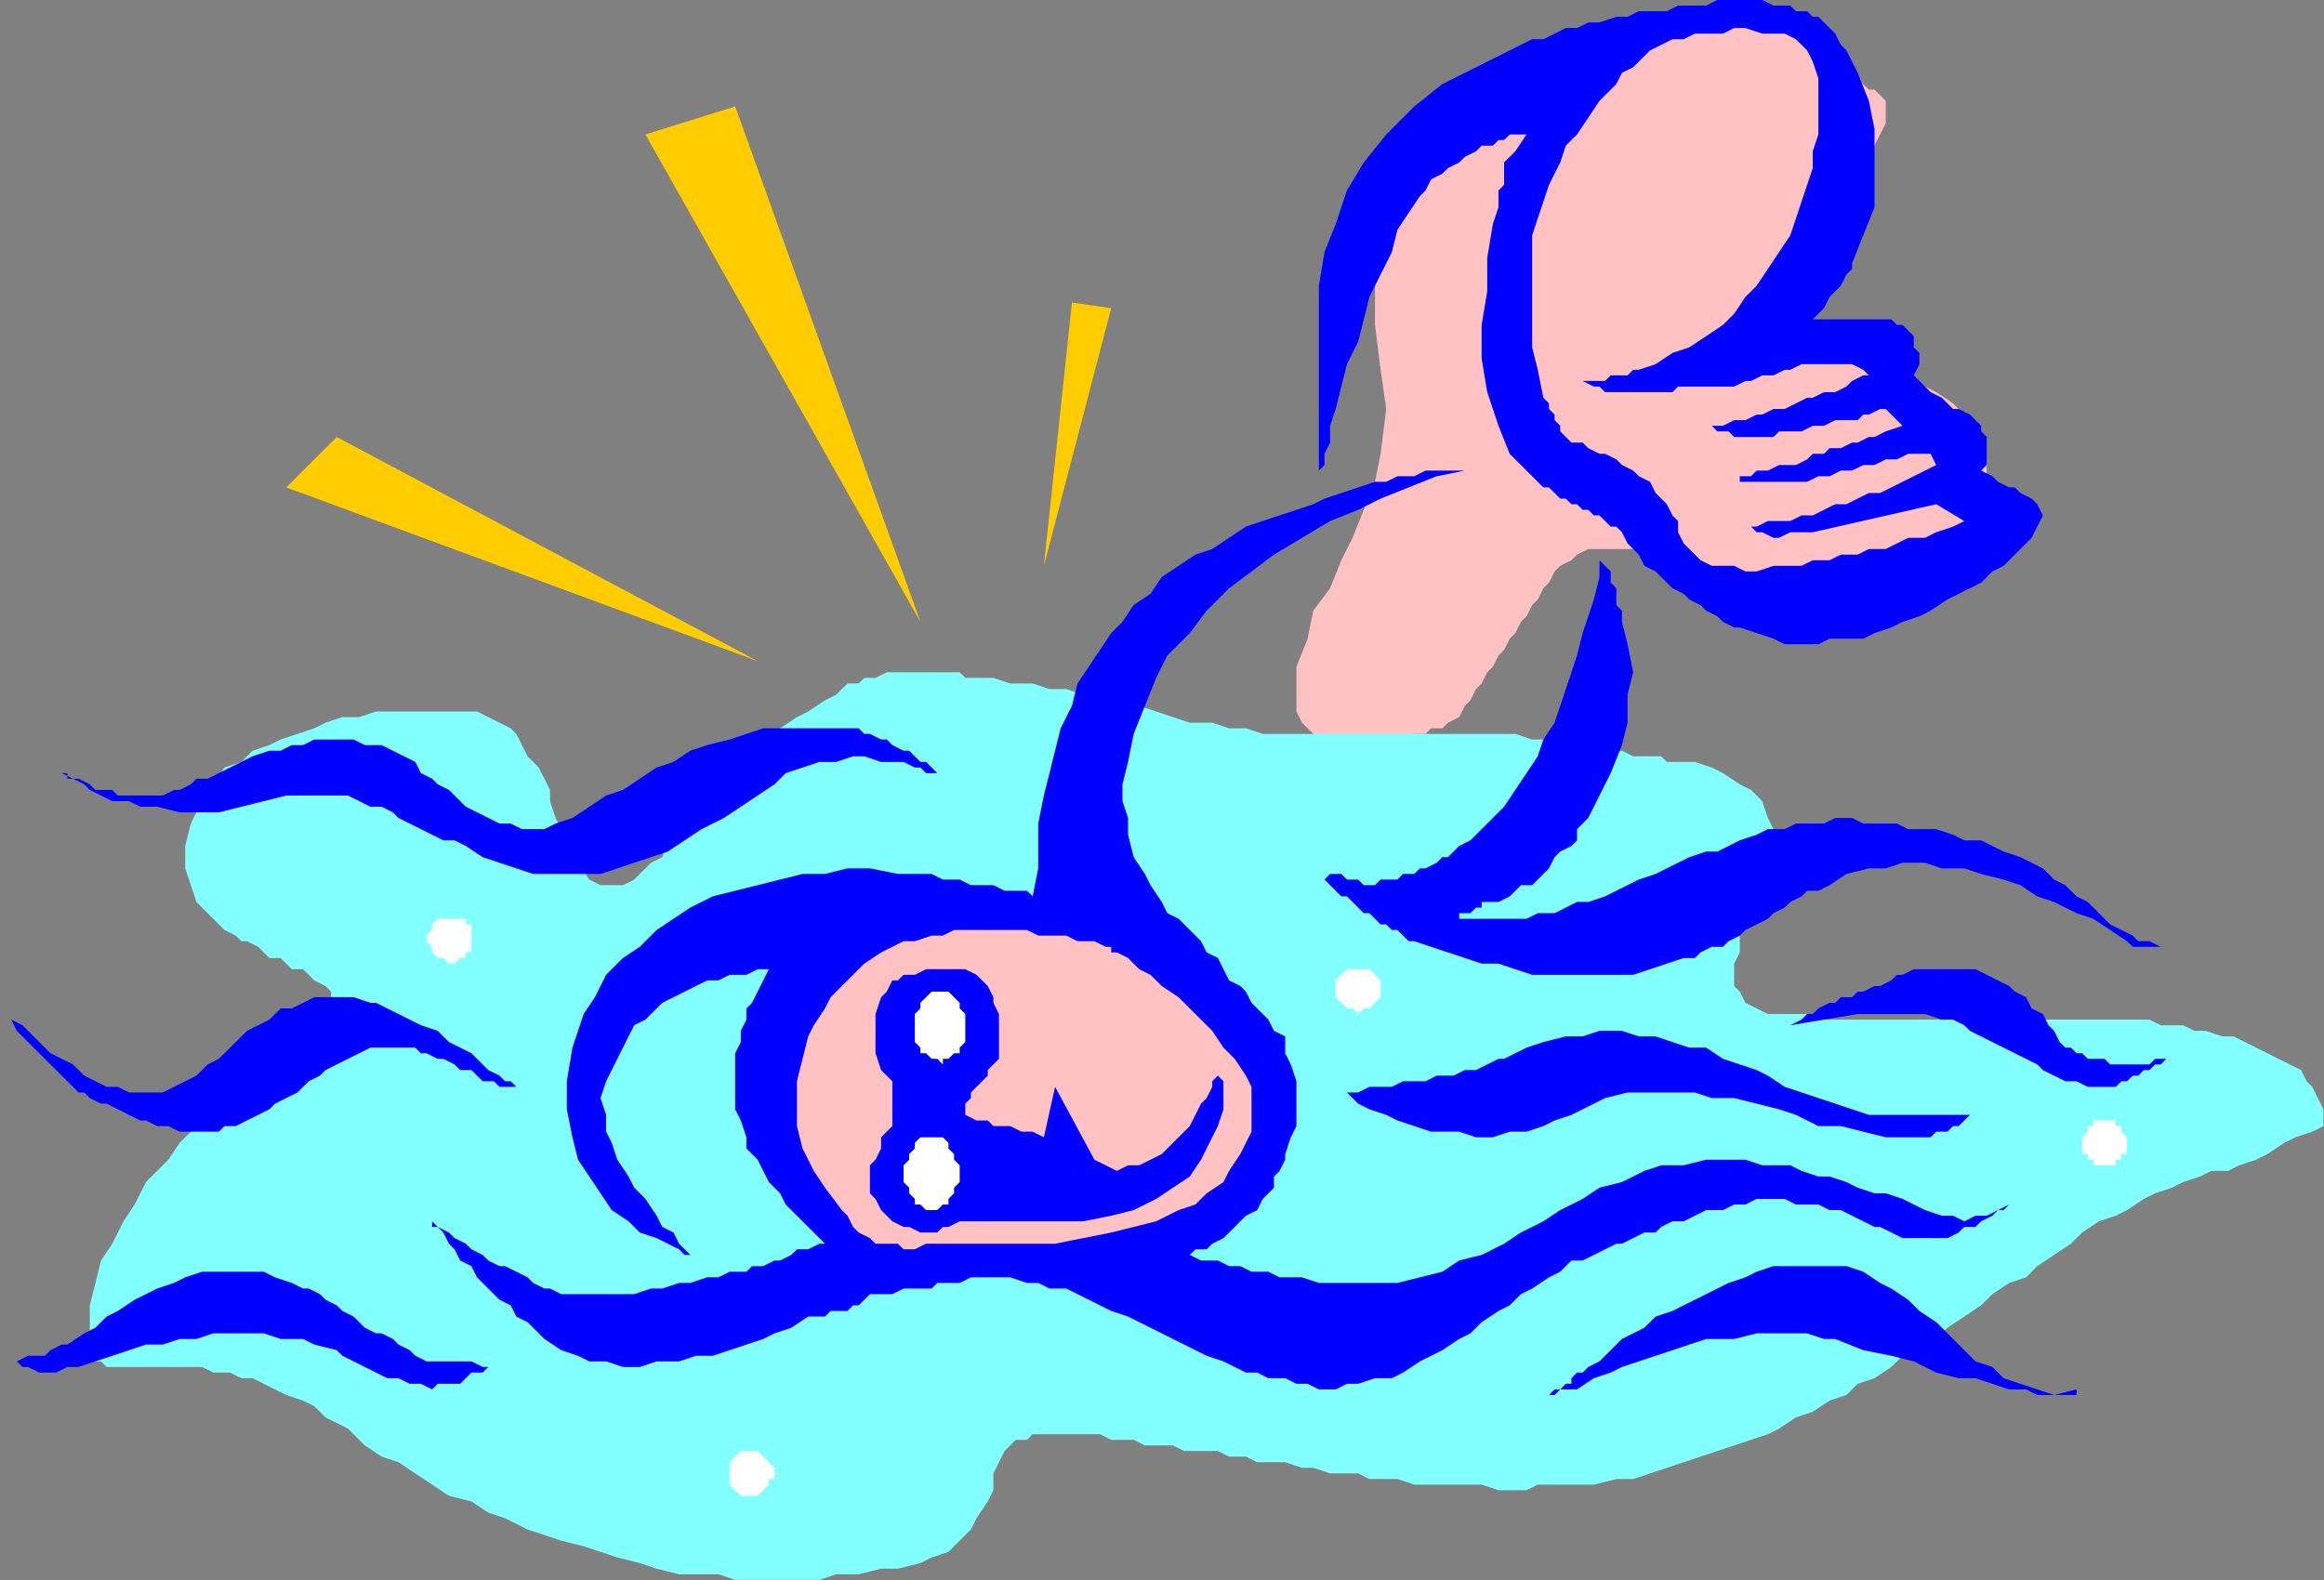
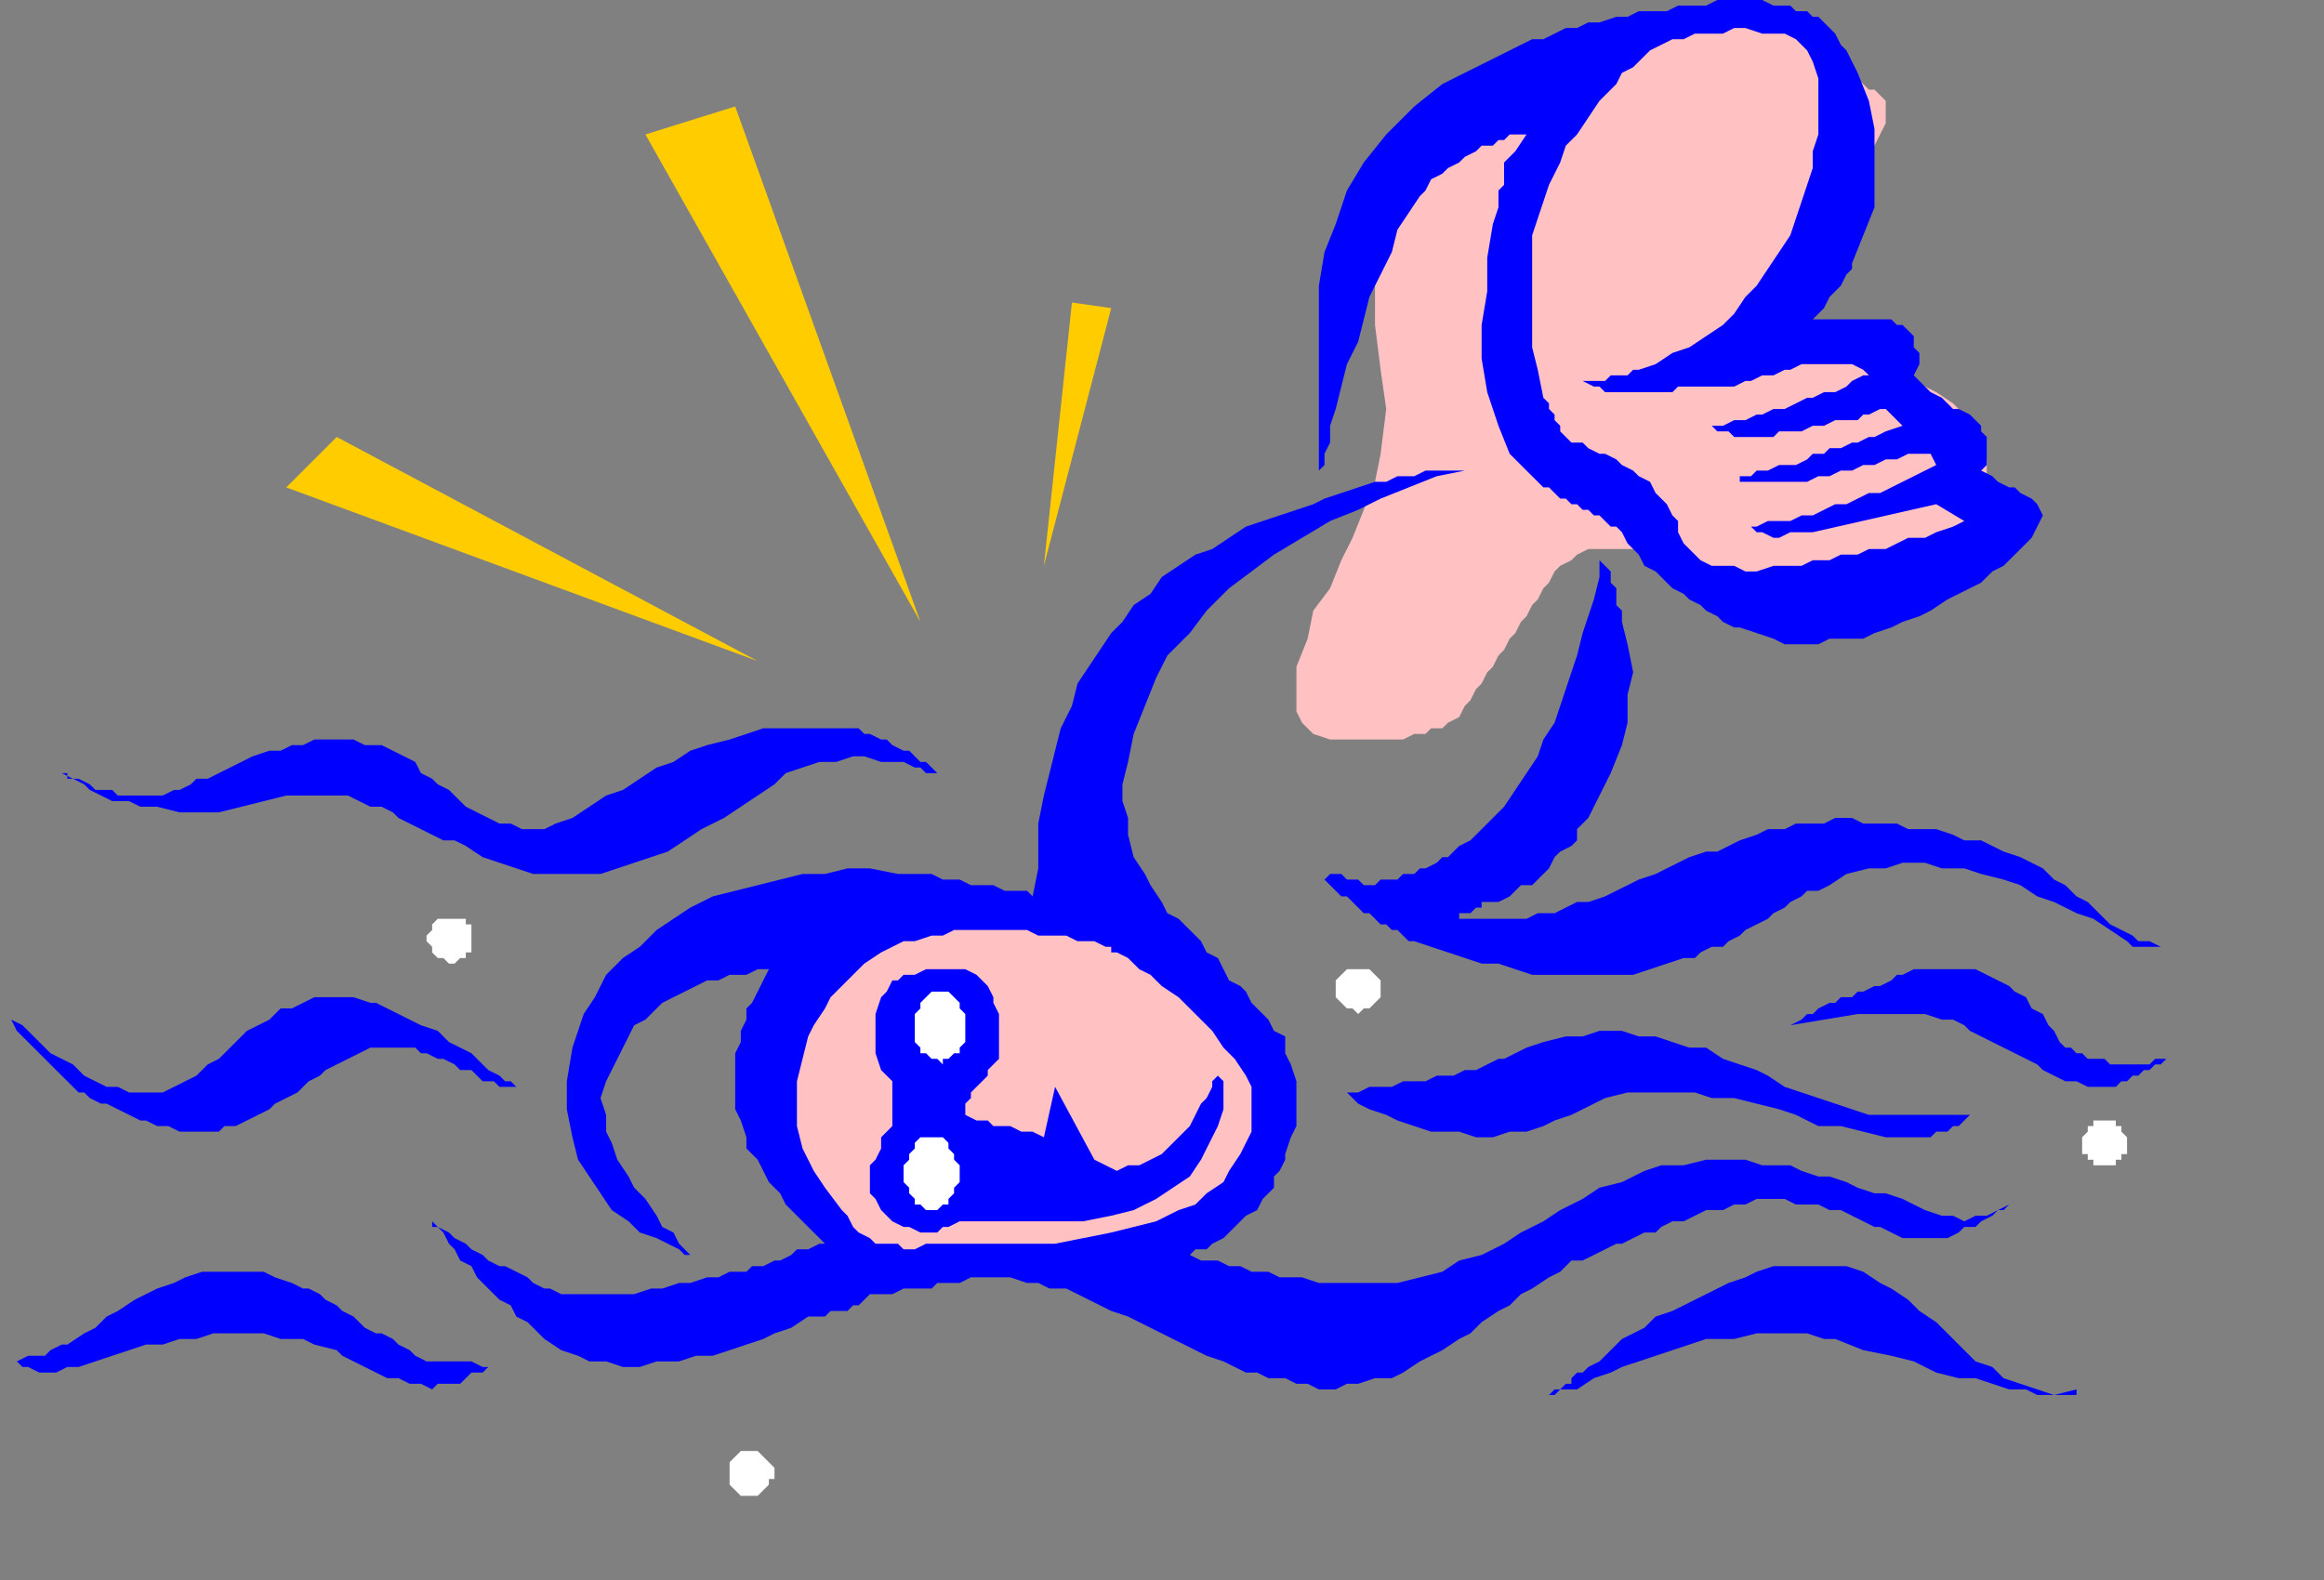
<svg xmlns="http://www.w3.org/2000/svg" xmlns:ns1="http://sodipodi.sourceforge.net/DTD/sodipodi-0.dtd" xmlns:ns2="http://www.inkscape.org/namespaces/inkscape" version="1.0" width="109.677mm" height="74.6mm" id="svg51" ns1:docname="CLP00449.WMF">
  <rect width="100%" height="100%" fill="#808080" stroke="none" />
  <ns1:namedview pagecolor="#ffffff" bordercolor="#666666" borderopacity="1" objecttolerance="10" gridtolerance="10" guidetolerance="10" ns2:pageopacity="0" ns2:pageshadow="2" ns2:window-width="640" ns2:window-height="480" id="namedview53" />
  <defs id="defs3">
    <pattern id="WMFhbasepattern" patternUnits="userSpaceOnUse" width="6" height="6" x="0" y="0" />
  </defs>
  <path style="fill:#ffc1c1;fill-rule:evenodd;fill-opacity:1;stroke:none;" d="  M 336.351,21.989   L 336.351,20.989   L 336.351,19.99   L 336.351,18.99   L 336.351,17.991   L 336.351,17.991   L 335.35,16.991   L 334.349,15.992   L 333.347,15.992   L 331.345,13.993   L 328.342,12.993   L 325.339,11.994   L 322.336,10.994   L 319.333,9.995   L 317.331,8.995   L 314.328,7.996   L 311.325,7.996   L 308.321,6.996   L 305.318,6.996   L 302.315,6.996   L 299.312,6.996   L 296.309,6.996   L 293.306,6.996   L 290.303,6.996   L 287.299,7.996   L 284.296,7.996   L 281.293,8.995   L 278.29,9.995   L 275.287,9.995   L 272.284,10.994   L 270.282,12.993   L 267.279,13.993   L 264.275,14.992   L 262.273,16.991   L 259.27,17.991   L 257.268,19.99   L 254.265,21.989   L 252.263,23.988   L 250.261,25.987   L 248.259,27.986   L 246.257,30.984   L 244.255,32.983   L 243.254,34.982   L 243.254,37.981   L 243.254,39.98   L 243.254,42.978   L 243.254,45.977   L 244.255,47.975   L 245.256,50.974   L 245.256,57.97   L 246.257,65.966   L 247.258,72.963   L 246.257,80.959   L 245.256,85.956   L 243.254,90.954   L 241.251,95.951   L 239.249,99.949   L 237.247,104.946   L 234.244,108.944   L 233.243,113.942   L 231.241,118.939   L 231.241,120.938   L 231.241,122.937   L 231.241,124.936   L 231.241,126.935   L 232.242,128.934   L 233.243,129.934   L 234.244,130.933   L 237.247,131.933   L 238.248,131.933   L 240.25,131.933   L 242.253,131.933   L 243.254,131.933   L 245.256,131.933   L 247.258,131.933   L 249.26,131.933   L 250.261,131.933   L 252.263,130.933   L 254.265,130.933   L 255.266,129.934   L 257.268,129.934   L 258.269,128.934   L 260.271,127.935   L 261.272,125.936   L 262.273,124.936   L 263.274,122.937   L 264.275,121.938   L 265.277,119.939   L 266.278,118.939   L 267.279,116.94   L 268.28,115.941   L 269.281,113.942   L 270.282,112.942   L 271.283,110.943   L 272.284,109.944   L 273.285,107.945   L 274.286,106.945   L 275.287,104.946   L 276.288,103.947   L 277.289,101.948   L 278.29,100.948   L 280.292,99.949   L 281.293,98.949   L 283.295,97.95   L 285.297,97.95   L 286.298,97.95   L 288.301,97.95   L 290.303,97.95   L 292.305,97.95   L 294.307,98.949   L 296.309,99.949   L 298.311,99.949   L 300.313,100.948   L 302.315,101.948   L 304.317,102.947   L 306.319,103.947   L 309.322,103.947   L 311.325,104.946   L 313.327,104.946   L 315.329,105.946   L 317.331,105.946   L 319.333,106.945   L 322.336,106.945   L 324.338,106.945   L 326.34,105.946   L 329.343,105.946   L 332.346,104.946   L 335.35,103.947   L 338.353,102.947   L 340.355,100.948   L 343.358,99.949   L 346.361,97.95   L 348.363,95.951   L 350.365,93.952   L 352.367,91.953   L 353.368,89.954   L 354.369,86.956   L 354.369,84.957   L 354.369,81.958   L 353.368,78.96   L 352.367,75.961   L 350.365,73.962   L 348.363,71.963   L 345.36,69.964   L 343.358,68.965   L 340.355,67.965   L 337.352,66.966   L 334.349,65.966   L 331.345,65.966   L 328.342,64.967   L 325.339,64.967   L 322.336,63.967   L 319.333,63.967   L 316.33,62.968   L 313.327,61.968   L 310.323,59.969   L 307.32,57.97   L 306.319,56.971   L 305.318,54.972   L 305.318,52.973   L 305.318,50.974   L 305.318,48.975   L 305.318,46.976   L 306.319,44.977   L 307.32,42.978   L 309.322,41.979   L 311.325,39.98   L 313.327,38.98   L 315.329,37.981   L 317.331,36.981   L 319.333,35.982   L 321.335,34.982   L 323.337,33.983   L 325.339,32.983   L 327.341,31.984   L 329.343,30.984   L 331.345,29.985   L 332.346,27.986   L 334.349,25.987   L 335.35,23.988   L 336.351,21.989  z " id="path5" />
-   <path style="fill:#82ffff;fill-rule:evenodd;fill-opacity:1;stroke:none;" d="  M 83.087,126.935   L 80.083,126.935   L 78.081,126.935   L 75.078,126.935   L 72.075,126.935   L 69.072,126.935   L 67.07,126.935   L 64.067,127.935   L 61.064,127.935   L 58.061,128.934   L 56.058,129.934   L 53.055,130.933   L 50.052,131.933   L 48.05,132.932   L 45.047,133.932   L 43.045,135.931   L 40.042,136.93   L 38.04,139.929   L 36.038,142.927   L 34.035,146.925   L 33.034,150.923   L 33.034,154.921   L 34.035,157.919   L 35.037,160.918   L 38.04,163.916   L 39.041,164.916   L 40.042,165.915   L 42.044,166.915   L 43.045,167.914   L 44.046,167.914   L 46.048,168.914   L 47.049,169.913   L 48.05,170.913   L 50.052,170.913   L 51.053,171.912   L 52.054,172.912   L 54.056,172.912   L 55.057,173.911   L 56.058,174.911   L 58.061,175.91   L 59.062,176.91   L 59.062,176.91   L 59.062,177.909   L 59.062,178.909   L 59.062,178.909   L 57.059,180.908   L 55.057,183.906   L 53.055,185.905   L 51.053,187.904   L 49.051,188.903   L 47.049,190.902   L 45.047,192.901   L 43.045,194.9   L 40.042,196.899   L 38.04,198.898   L 36.038,199.898   L 34.035,201.897   L 32.033,203.896   L 30.031,206.894   L 28.029,208.893   L 26.027,210.892   L 24.025,214.89   L 22.023,217.889   L 20.021,221.887   L 18.019,224.885   L 17.018,228.883   L 16.017,232.881   L 16.017,236.879   L 16.017,240.877   L 16.017,240.877   L 17.018,241.876   L 17.018,242.876   L 18.019,242.876   L 18.019,242.876   L 19.02,243.875   L 19.02,243.875   L 20.021,243.875   L 22.023,243.875   L 25.026,243.875   L 27.028,243.875   L 29.03,243.875   L 32.033,243.875   L 34.035,243.875   L 36.038,243.875   L 38.04,244.875   L 41.043,244.875   L 43.045,245.874   L 45.047,245.874   L 47.049,246.874   L 49.051,247.873   L 51.053,248.873   L 54.056,249.872   L 56.058,250.872   L 58.061,252.871   L 62.065,254.87   L 65.068,257.868   L 68.071,259.867   L 71.074,260.867   L 74.077,262.866   L 77.08,264.865   L 80.083,266.864   L 84.088,267.863   L 87.091,269.862   L 90.094,270.862   L 94.098,272.861   L 97.101,273.86   L 100.104,274.86   L 104.109,275.859   L 107.112,276.859   L 110.115,277.858   L 114.119,278.858   L 117.122,279.857   L 121.126,280.857   L 124.129,280.857   L 128.134,280.857   L 131.137,281.856   L 135.141,281.856   L 138.144,281.856   L 142.148,281.856   L 146.152,281.856   L 149.155,280.857   L 153.16,280.857   L 157.164,279.857   L 160.167,279.857   L 164.171,278.858   L 166.173,277.858   L 169.176,276.859   L 171.178,274.86   L 173.181,272.861   L 174.182,270.862   L 176.184,267.863   L 177.185,265.864   L 177.185,262.866   L 178.186,260.867   L 179.187,258.868   L 180.188,257.868   L 181.189,256.869   L 183.191,256.869   L 184.192,255.869   L 186.194,255.869   L 188.196,255.869   L 190.198,255.869   L 192.2,255.869   L 194.202,255.869   L 196.205,255.869   L 198.207,256.869   L 200.209,256.869   L 202.211,256.869   L 204.213,257.868   L 206.215,257.868   L 209.218,257.868   L 211.22,258.868   L 214.223,258.868   L 217.226,258.868   L 219.229,259.867   L 222.232,259.867   L 224.234,260.867   L 227.237,260.867   L 229.239,260.867   L 232.242,261.866   L 234.244,261.866   L 237.247,262.866   L 239.249,262.866   L 242.253,262.866   L 244.255,263.865   L 247.258,263.865   L 249.26,263.865   L 252.263,264.865   L 254.265,264.865   L 256.267,264.865   L 259.27,264.865   L 262.273,264.865   L 264.275,264.865   L 267.279,265.864   L 269.281,265.864   L 272.284,265.864   L 274.286,264.865   L 277.289,264.865   L 279.291,264.865   L 282.294,264.865   L 284.296,264.865   L 288.301,263.865   L 291.304,263.865   L 294.307,262.866   L 297.31,261.866   L 300.313,260.867   L 303.316,259.867   L 306.319,258.868   L 309.322,257.868   L 312.326,256.869   L 315.329,255.869   L 317.331,254.87   L 320.334,252.871   L 323.337,251.871   L 326.34,249.872   L 329.343,248.873   L 331.345,246.874   L 334.349,245.874   L 337.352,243.875   L 339.354,241.876   L 342.357,239.877   L 345.36,238.878   L 347.362,236.879   L 350.365,234.88   L 353.368,232.881   L 355.37,230.882   L 358.374,228.883   L 361.377,227.884   L 363.379,225.885   L 366.382,223.886   L 369.385,221.887   L 371.387,219.888   L 374.39,217.889   L 377.393,216.889   L 379.395,215.89   L 382.399,213.891   L 384.401,212.891   L 387.404,211.892   L 389.406,210.892   L 392.409,209.893   L 394.411,208.893   L 397.414,208.893   L 399.416,207.894   L 402.419,206.894   L 404.422,205.895   L 407.425,203.896   L 409.427,202.896   L 412.43,201.897   L 414.432,200.897   L 414.432,197.899   L 413.431,195.9   L 412.43,193.901   L 411.429,192.901   L 410.428,190.902   L 408.426,189.903   L 406.424,188.903   L 404.422,187.904   L 402.419,186.905   L 400.417,185.905   L 398.415,184.906   L 396.413,184.906   L 393.41,183.906   L 391.408,183.906   L 389.406,182.907   L 387.404,182.907   L 385.402,182.907   L 383.4,181.907   L 381.398,181.907   L 379.395,181.907   L 376.392,181.907   L 374.39,181.907   L 372.388,181.907   L 370.386,181.907   L 367.383,181.907   L 365.381,181.907   L 363.379,181.907   L 361.377,181.907   L 359.375,181.907   L 356.371,181.907   L 354.369,181.907   L 352.367,181.907   L 350.365,181.907   L 348.363,181.907   L 345.36,181.907   L 343.358,181.907   L 341.356,181.907   L 339.354,181.907   L 337.352,181.907   L 335.35,181.907   L 332.346,181.907   L 330.344,181.907   L 328.342,181.907   L 326.34,181.907   L 324.338,181.907   L 322.336,180.908   L 319.333,180.908   L 317.331,180.908   L 315.329,180.908   L 313.327,179.908   L 311.325,178.909   L 310.323,176.91   L 309.322,175.91   L 309.322,173.911   L 309.322,171.912   L 310.323,169.913   L 310.323,166.915   L 311.325,164.916   L 312.326,162.917   L 313.327,159.918   L 314.328,157.919   L 314.328,155.92   L 315.329,153.921   L 316.33,151.922   L 316.33,147.924   L 315.329,145.925   L 314.328,142.927   L 312.326,140.928   L 310.323,139.929   L 307.32,137.93   L 305.318,136.93   L 302.315,135.931   L 301.314,135.931   L 299.312,135.931   L 297.31,135.931   L 296.309,134.931   L 294.307,134.931   L 292.305,134.931   L 291.304,134.931   L 289.302,133.932   L 288.301,133.932   L 286.298,133.932   L 285.297,133.932   L 283.295,132.932   L 281.293,132.932   L 280.292,132.932   L 278.29,131.933   L 276.288,131.933   L 273.285,131.933   L 270.282,130.933   L 267.279,130.933   L 264.275,130.933   L 261.272,130.933   L 258.269,130.933   L 256.267,130.933   L 253.264,130.933   L 250.261,130.933   L 247.258,130.933   L 244.255,130.933   L 241.251,130.933   L 238.248,130.933   L 235.245,130.933   L 232.242,130.933   L 229.239,130.933   L 225.235,130.933   L 222.232,129.934   L 219.229,129.934   L 216.225,128.934   L 212.221,128.934   L 209.218,127.935   L 206.215,126.935   L 203.212,125.936   L 200.209,125.936   L 196.205,124.936   L 193.201,123.937   L 190.198,122.937   L 187.195,122.937   L 184.192,121.938   L 180.188,121.938   L 177.185,120.938   L 175.183,120.938   L 174.182,120.938   L 172.179,120.938   L 171.178,119.939   L 169.176,119.939   L 167.174,119.939   L 166.173,119.939   L 164.171,119.939   L 162.169,119.939   L 161.168,119.939   L 159.166,119.939   L 158.165,119.939   L 156.163,120.938   L 154.161,120.938   L 153.16,121.938   L 151.158,121.938   L 149.155,123.937   L 147.153,124.936   L 144.15,126.935   L 142.148,127.935   L 139.145,129.934   L 137.143,130.933   L 135.141,132.932   L 133.139,134.931   L 131.137,136.93   L 129.135,138.929   L 127.133,140.928   L 125.13,142.927   L 123.128,144.926   L 121.126,147.924   L 119.124,149.923   L 118.123,152.922   L 116.121,153.921   L 114.119,155.92   L 113.118,156.92   L 111.116,157.919   L 109.114,157.919   L 107.112,157.919   L 105.11,156.92   L 103.107,153.921   L 102.106,151.922   L 101.105,149.923   L 100.104,147.924   L 99.103,145.925   L 98.102,142.927   L 98.102,140.928   L 97.101,138.929   L 96.1,136.93   L 94.098,134.931   L 93.097,132.932   L 92.096,130.933   L 91.095,129.934   L 89.093,128.934   L 87.091,127.935   L 85.089,126.935   L 83.087,126.935  z " id="path7" />
  <path style="fill:#0000ff;fill-rule:evenodd;fill-opacity:1;stroke:none;" d="  M 329.343,8.995   L 331.345,12.993   L 333.347,17.991   L 334.349,22.988   L 334.349,27.986   L 334.349,32.983   L 334.349,36.981   L 332.346,41.979   L 330.344,46.976   L 330.344,47.975   L 329.343,48.975   L 328.342,50.974   L 327.341,51.973   L 326.34,52.973   L 325.339,54.972   L 324.338,55.971   L 323.337,56.971   L 325.339,56.971   L 326.34,56.971   L 327.341,56.971   L 328.342,56.971   L 330.344,56.971   L 331.345,56.971   L 332.346,56.971   L 333.347,56.971   L 334.349,56.971   L 335.35,56.971   L 336.351,56.971   L 337.352,56.971   L 338.353,57.97   L 339.354,57.97   L 340.355,58.97   L 341.356,59.969   L 341.356,61.968   L 342.357,62.968   L 342.357,64.967   L 341.356,66.966   L 342.357,67.965   L 343.358,68.965   L 344.359,69.964   L 346.361,70.964   L 347.362,71.963   L 348.363,72.963   L 349.364,72.963   L 351.366,73.962   L 352.367,74.962   L 353.368,75.961   L 353.368,76.961   L 354.369,77.96   L 354.369,79.959   L 354.369,80.959   L 354.369,82.958   L 353.368,83.957   L 355.37,84.957   L 356.371,85.956   L 358.374,86.956   L 359.375,86.956   L 360.376,87.955   L 362.378,88.955   L 363.379,89.954   L 364.38,91.953   L 363.379,93.952   L 362.378,95.951   L 360.376,97.95   L 359.375,98.949   L 357.373,100.948   L 355.37,101.948   L 353.368,103.947   L 351.366,104.946   L 349.364,105.946   L 347.362,106.945   L 344.359,108.944   L 342.357,109.944   L 339.354,110.943   L 337.352,111.943   L 334.349,112.942   L 332.346,113.942   L 329.343,113.942   L 326.34,113.942   L 324.338,114.941   L 321.335,114.941   L 318.332,114.941   L 316.33,113.942   L 313.327,112.942   L 310.323,111.943   L 309.322,111.943   L 307.32,110.943   L 306.319,109.944   L 304.317,108.944   L 303.316,107.945   L 301.314,106.945   L 300.313,105.946   L 298.311,104.946   L 297.31,103.947   L 296.309,102.947   L 295.308,101.948   L 293.306,100.948   L 292.305,98.949   L 291.304,97.95   L 290.303,96.95   L 289.302,94.951   L 288.301,93.952   L 287.299,93.952   L 286.298,92.953   L 285.297,91.953   L 284.296,91.953   L 283.295,90.954   L 282.294,90.954   L 281.293,89.954   L 280.292,89.954   L 279.291,88.955   L 278.29,88.955   L 277.289,87.955   L 276.288,86.956   L 275.287,86.956   L 274.286,85.956   L 273.285,84.957   L 269.281,80.959   L 267.279,75.961   L 265.277,69.964   L 264.275,63.967   L 264.275,57.97   L 265.277,51.973   L 265.277,45.977   L 266.278,39.98   L 267.279,36.981   L 267.279,33.983   L 268.28,32.983   L 268.28,31.984   L 268.28,30.984   L 268.28,28.985   L 270.282,26.986   L 272.284,23.988   L 271.283,23.988   L 271.283,23.988   L 270.282,23.988   L 269.281,23.988   L 268.28,24.987   L 267.279,24.987   L 266.278,25.987   L 264.275,25.987   L 263.274,26.986   L 261.272,27.986   L 260.271,28.985   L 258.269,29.985   L 257.268,30.984   L 255.266,31.984   L 254.265,33.983   L 253.264,34.982   L 251.262,37.981   L 249.26,40.979   L 248.259,44.977   L 246.257,48.975   L 244.255,52.973   L 243.254,56.971   L 242.253,60.969   L 240.25,64.967   L 239.249,68.965   L 238.248,72.963   L 237.247,75.961   L 237.247,78.96   L 236.246,80.959   L 236.246,82.958   L 235.245,83.957   L 235.245,83.957   L 235.245,79.959   L 235.245,75.961   L 235.245,71.963   L 235.245,66.966   L 235.245,61.968   L 235.245,56.971   L 235.245,50.974   L 236.246,44.977   L 238.248,39.98   L 240.25,33.983   L 243.254,28.985   L 247.258,23.988   L 252.263,18.99   L 257.268,14.992   L 265.277,10.994   L 273.285,6.996   L 275.287,6.996   L 277.289,5.997   L 279.291,4.997   L 281.293,4.997   L 283.295,3.998   L 285.297,3.998   L 288.301,2.998   L 290.303,2.998   L 292.305,1.999   L 295.308,1.999   L 297.31,1.999   L 299.312,0.999   L 302.315,0.999   L 304.317,0.999   L 306.319,0   L 308.321,0   L 309.322,0   L 311.325,0   L 313.327,0   L 314.328,0   L 316.33,0.999   L 317.331,0.999   L 319.333,0.999   L 320.334,1.999   L 322.336,1.999   L 323.337,2.998   L 324.338,2.998   L 325.339,3.998   L 326.34,4.997   L 327.341,5.997   L 328.342,7.996   L 329.343,8.995  z " id="path9" />
  <path style="fill:#ffc1c1;fill-rule:evenodd;fill-opacity:1;stroke:none;" d="  M 320.334,6.996   L 322.336,8.995   L 323.337,10.994   L 324.338,13.993   L 324.338,15.992   L 324.338,18.99   L 324.338,21.989   L 324.338,23.988   L 323.337,26.986   L 323.337,29.985   L 322.336,32.983   L 321.335,35.982   L 320.334,38.98   L 319.333,41.979   L 317.331,44.977   L 315.329,47.975   L 313.327,50.974   L 311.325,52.973   L 309.322,55.971   L 307.32,57.97   L 304.317,59.969   L 301.314,61.968   L 298.311,62.968   L 295.308,64.967   L 292.305,65.966   L 291.304,65.966   L 290.303,66.966   L 289.302,66.966   L 287.299,66.966   L 286.298,67.965   L 285.297,67.965   L 284.296,67.965   L 282.294,67.965   L 284.296,68.965   L 285.297,68.965   L 286.298,69.964   L 288.301,69.964   L 289.302,69.964   L 291.304,69.964   L 292.305,69.964   L 294.307,69.964   L 295.308,69.964   L 296.309,69.964   L 298.311,69.964   L 299.312,68.965   L 301.314,68.965   L 302.315,68.965   L 304.317,68.965   L 305.318,68.965   L 307.32,68.965   L 309.322,68.965   L 311.325,67.965   L 312.326,67.965   L 314.328,66.966   L 316.33,66.966   L 318.332,65.966   L 319.333,65.966   L 321.335,64.967   L 323.337,64.967   L 324.338,64.967   L 326.34,64.967   L 328.342,64.967   L 330.344,64.967   L 332.346,65.966   L 333.347,66.966   L 332.346,66.966   L 330.344,67.965   L 329.343,68.965   L 327.341,69.964   L 325.339,69.964   L 323.337,70.964   L 322.336,70.964   L 320.334,71.963   L 318.332,72.963   L 316.33,72.963   L 314.328,73.962   L 313.327,73.962   L 311.325,74.962   L 309.322,74.962   L 307.32,75.961   L 305.318,75.961   L 306.319,76.961   L 307.32,76.961   L 308.321,76.961   L 309.322,77.96   L 311.325,77.96   L 312.326,77.96   L 313.327,77.96   L 314.328,77.96   L 316.33,77.96   L 317.331,76.961   L 318.332,76.961   L 320.334,76.961   L 321.335,76.961   L 323.337,75.961   L 324.338,75.961   L 325.339,75.961   L 327.341,74.962   L 328.342,74.962   L 329.343,74.962   L 331.345,74.962   L 332.346,73.962   L 333.347,73.962   L 335.35,72.963   L 336.351,72.963   L 339.354,75.961   L 336.351,76.961   L 334.349,77.96   L 333.347,77.96   L 331.345,78.96   L 330.344,78.96   L 328.342,79.959   L 326.34,79.959   L 325.339,80.959   L 323.337,80.959   L 322.336,81.958   L 320.334,82.958   L 318.332,82.958   L 317.331,82.958   L 315.329,83.957   L 313.327,83.957   L 312.326,84.957   L 310.323,84.957   L 310.323,85.956   L 311.325,85.956   L 311.325,85.956   L 312.326,85.956   L 314.328,85.956   L 316.33,85.956   L 318.332,85.956   L 320.334,85.956   L 322.336,85.956   L 324.338,84.957   L 326.34,84.957   L 328.342,83.957   L 330.344,83.957   L 332.346,82.958   L 334.349,82.958   L 336.351,81.958   L 338.353,81.958   L 340.355,80.959   L 342.357,80.959   L 344.359,80.959   L 345.36,82.958   L 343.358,83.957   L 341.356,84.957   L 339.354,85.956   L 337.352,86.956   L 335.35,87.955   L 333.347,87.955   L 331.345,88.955   L 329.343,89.954   L 327.341,89.954   L 325.339,90.954   L 323.337,91.953   L 321.335,91.953   L 319.333,92.953   L 317.331,92.953   L 315.329,92.953   L 313.327,93.952   L 312.326,93.952   L 312.326,93.952   L 312.326,93.952   L 312.326,93.952   L 313.327,94.951   L 314.328,94.951   L 316.33,95.951   L 317.331,95.951   L 319.333,94.951   L 320.334,94.951   L 322.336,94.951   L 323.337,94.951   L 345.36,89.954   L 350.365,92.953   L 348.363,93.952   L 345.36,94.951   L 343.358,95.951   L 340.355,95.951   L 338.353,96.95   L 336.351,97.95   L 333.347,97.95   L 331.345,98.949   L 328.342,98.949   L 326.34,99.949   L 323.337,99.949   L 321.335,100.948   L 318.332,100.948   L 316.33,100.948   L 313.327,101.948   L 311.325,101.948   L 309.322,100.948   L 308.321,100.948   L 306.319,100.948   L 305.318,100.948   L 303.316,99.949   L 302.315,98.949   L 301.314,97.95   L 300.313,96.95   L 299.312,94.951   L 299.312,92.953   L 298.311,91.953   L 297.31,89.954   L 296.309,88.955   L 295.308,87.955   L 294.307,85.956   L 292.305,84.957   L 291.304,83.957   L 289.302,82.958   L 288.301,81.958   L 286.298,80.959   L 285.297,80.959   L 283.295,79.959   L 282.294,78.96   L 280.292,78.96   L 279.291,77.96   L 278.29,76.961   L 278.29,75.961   L 277.289,74.962   L 277.289,73.962   L 276.288,72.963   L 276.288,71.963   L 275.287,70.964   L 274.286,65.966   L 273.285,61.968   L 273.285,56.971   L 273.285,52.973   L 273.285,49.974   L 273.285,45.977   L 273.285,41.979   L 274.286,38.98   L 275.287,35.982   L 276.288,32.983   L 278.29,28.985   L 279.291,25.987   L 281.293,23.988   L 283.295,20.989   L 285.297,17.991   L 288.301,14.992   L 289.302,12.993   L 291.304,11.994   L 292.305,10.994   L 294.307,8.995   L 296.309,7.996   L 298.311,6.996   L 300.313,6.996   L 302.315,5.997   L 305.318,5.997   L 307.32,5.997   L 309.322,4.997   L 311.325,4.997   L 314.328,5.997   L 316.33,5.997   L 318.332,5.997   L 320.334,6.996  z " id="path11" />
  <path style="fill:#0000ff;fill-rule:evenodd;fill-opacity:1;stroke:none;" d="  M 261.272,83.957   L 256.267,84.957   L 251.262,86.956   L 246.257,88.955   L 242.253,90.954   L 237.247,92.953   L 232.242,95.951   L 227.237,98.949   L 223.233,101.948   L 219.229,104.946   L 215.224,108.944   L 212.221,112.942   L 208.217,116.94   L 206.215,120.938   L 204.213,125.936   L 202.211,130.933   L 201.21,135.931   L 200.209,139.929   L 200.209,142.927   L 201.21,145.925   L 201.21,148.924   L 202.211,152.922   L 204.213,155.92   L 205.214,157.919   L 207.216,160.918   L 208.217,162.917   L 210.219,163.916   L 211.22,164.916   L 213.222,166.915   L 214.223,167.914   L 215.224,169.913   L 217.226,170.913   L 218.227,172.912   L 219.229,174.911   L 221.231,175.91   L 222.232,176.91   L 223.233,178.909   L 225.235,180.908   L 226.236,181.907   L 227.237,183.906   L 229.239,184.906   L 229.239,187.904   L 230.24,189.903   L 231.241,192.901   L 231.241,194.9   L 231.241,197.899   L 231.241,200.897   L 230.24,202.896   L 229.239,205.895   L 229.239,206.894   L 228.238,208.893   L 227.237,209.893   L 227.237,211.892   L 226.236,212.891   L 225.235,213.891   L 224.234,215.89   L 222.232,216.889   L 221.231,217.889   L 220.23,218.888   L 219.229,219.888   L 218.227,220.887   L 216.225,221.887   L 215.224,222.886   L 213.222,222.886   L 212.221,223.886   L 214.223,224.885   L 217.226,224.885   L 219.229,225.885   L 221.231,225.885   L 223.233,226.884   L 226.236,226.884   L 228.238,227.884   L 230.24,227.884   L 232.242,227.884   L 235.245,228.883   L 237.247,228.883   L 239.249,228.883   L 242.253,228.883   L 244.255,228.883   L 247.258,228.883   L 249.26,228.883   L 253.264,227.884   L 257.268,226.884   L 260.271,224.885   L 264.275,223.886   L 268.28,221.887   L 271.283,219.888   L 275.287,217.889   L 278.29,215.89   L 282.294,213.891   L 285.297,211.892   L 289.302,210.892   L 293.306,208.893   L 296.309,207.894   L 300.313,207.894   L 304.317,206.894   L 309.322,206.894   L 311.325,206.894   L 314.328,207.894   L 316.33,207.894   L 319.333,207.894   L 321.335,208.893   L 324.338,209.893   L 326.34,209.893   L 329.343,210.892   L 331.345,211.892   L 334.349,212.891   L 336.351,212.891   L 339.354,213.891   L 341.356,214.89   L 343.358,215.89   L 346.361,216.889   L 348.363,216.889   L 350.365,217.889   L 352.367,216.889   L 354.369,216.889   L 356.371,215.89   L 358.374,214.89   L 359.375,213.891   L 360.376,213.891   L 360.376,213.891   L 360.376,213.891   L 360.376,213.891   L 359.375,213.891   L 358.374,214.89   L 357.373,215.89   L 356.371,215.89   L 355.37,216.889   L 353.368,217.889   L 352.367,218.888   L 350.365,218.888   L 349.364,219.888   L 347.362,220.887   L 346.361,220.887   L 344.359,220.887   L 343.358,220.887   L 341.356,220.887   L 339.354,220.887   L 337.352,219.888   L 335.35,218.888   L 334.349,218.888   L 332.346,217.889   L 330.344,216.889   L 328.342,215.89   L 326.34,215.89   L 324.338,214.89   L 322.336,214.89   L 320.334,214.89   L 318.332,213.891   L 316.33,213.891   L 313.327,213.891   L 311.325,214.89   L 309.322,214.89   L 307.32,215.89   L 305.318,215.89   L 304.317,215.89   L 302.315,216.889   L 300.313,217.889   L 298.311,217.889   L 296.309,218.888   L 295.308,219.888   L 293.306,219.888   L 291.304,220.887   L 289.302,221.887   L 288.301,221.887   L 286.298,222.886   L 284.296,223.886   L 282.294,224.885   L 280.292,224.885   L 278.29,226.884   L 276.288,227.884   L 273.285,229.883   L 271.283,230.882   L 269.281,232.881   L 267.279,233.881   L 264.275,235.879   L 262.273,237.878   L 260.271,238.878   L 257.268,240.877   L 255.266,241.876   L 253.264,242.876   L 250.261,244.875   L 248.259,245.874   L 245.256,245.874   L 242.253,246.874   L 240.25,246.874   L 238.248,247.873   L 235.245,247.873   L 233.243,246.874   L 231.241,246.874   L 229.239,245.874   L 226.236,245.874   L 224.234,244.875   L 222.232,244.875   L 220.23,243.875   L 218.227,242.876   L 215.224,241.876   L 213.222,240.877   L 211.22,239.877   L 209.218,238.878   L 207.216,237.878   L 205.214,236.879   L 203.212,235.879   L 201.21,234.88   L 198.207,233.881   L 196.205,232.881   L 194.202,231.882   L 192.2,230.882   L 190.198,229.883   L 187.195,229.883   L 185.193,228.883   L 183.191,228.883   L 180.188,227.884   L 178.186,227.884   L 176.184,227.884   L 173.181,227.884   L 171.178,228.883   L 170.177,228.883   L 169.176,228.883   L 168.175,228.883   L 167.174,228.883   L 166.173,229.883   L 165.172,229.883   L 164.171,229.883   L 163.17,229.883   L 161.168,229.883   L 161.168,229.883   L 159.166,230.882   L 159.166,230.882   L 157.164,230.882   L 157.164,230.882   L 155.162,230.882   L 154.161,231.882   L 153.16,232.881   L 152.159,232.881   L 151.158,233.881   L 149.155,233.881   L 148.154,233.881   L 147.153,234.88   L 145.151,234.88   L 144.15,234.88   L 141.147,236.879   L 138.144,237.878   L 136.142,238.878   L 133.139,239.877   L 130.136,240.877   L 127.133,241.876   L 124.129,241.876   L 121.126,242.876   L 117.122,242.876   L 114.119,243.875   L 111.116,243.875   L 108.113,242.876   L 105.11,242.876   L 103.107,241.876   L 100.104,240.877   L 97.101,238.878   L 96.1,237.878   L 94.098,235.879   L 92.096,234.88   L 91.095,232.881   L 89.093,231.882   L 87.091,229.883   L 85.089,227.884   L 84.088,225.885   L 82.086,224.885   L 81.085,222.886   L 80.083,221.887   L 79.082,219.888   L 78.081,218.888   L 77.08,218.888   L 77.08,217.889   L 77.08,217.889   L 78.081,218.888   L 80.083,219.888   L 81.085,220.887   L 83.087,221.887   L 84.088,222.886   L 86.09,223.886   L 87.091,224.885   L 89.093,225.885   L 90.094,225.885   L 92.096,226.884   L 94.098,227.884   L 95.099,228.883   L 97.101,229.883   L 98.102,229.883   L 100.104,230.882   L 102.106,230.882   L 104.109,230.882   L 106.111,230.882   L 108.113,230.882   L 111.116,230.882   L 113.118,230.882   L 116.121,229.883   L 118.123,229.883   L 121.126,228.883   L 123.128,228.883   L 126.131,227.884   L 128.134,227.884   L 130.136,226.884   L 131.137,226.884   L 133.139,226.884   L 134.14,225.885   L 134.14,225.885   L 136.142,225.885   L 138.144,224.885   L 139.145,224.885   L 141.147,223.886   L 142.148,222.886   L 144.15,222.886   L 146.152,221.887   L 147.153,221.887   L 145.151,219.888   L 144.15,218.888   L 142.148,216.889   L 140.146,214.89   L 139.145,212.891   L 137.143,210.892   L 136.142,208.893   L 135.141,206.894   L 133.139,204.895   L 133.139,202.896   L 132.138,199.898   L 131.137,197.899   L 131.137,195.9   L 131.137,192.901   L 131.137,190.902   L 131.137,187.904   L 132.138,185.905   L 132.138,183.906   L 133.139,181.907   L 133.139,179.908   L 134.14,178.909   L 135.141,176.91   L 136.142,174.911   L 137.143,172.912   L 137.143,172.912   L 135.141,172.912   L 133.139,173.911   L 130.136,173.911   L 128.134,174.911   L 126.131,174.911   L 124.129,175.91   L 122.127,176.91   L 120.125,177.909   L 118.123,178.909   L 117.122,179.908   L 115.12,181.907   L 113.118,182.907   L 112.117,184.906   L 111.116,186.905   L 110.115,188.903   L 109.114,190.902   L 108.113,192.901   L 107.112,195.9   L 108.113,198.898   L 108.113,201.897   L 109.114,203.896   L 110.115,206.894   L 112.117,209.893   L 113.118,211.892   L 115.12,213.891   L 117.122,216.889   L 118.123,218.888   L 120.125,219.888   L 121.126,221.887   L 122.127,222.886   L 123.128,223.886   L 124.129,223.886   L 123.128,223.886   L 122.127,223.886   L 121.126,222.886   L 119.124,221.887   L 117.122,220.887   L 114.119,219.888   L 112.117,217.889   L 109.114,215.89   L 107.112,212.891   L 105.11,209.893   L 103.107,206.894   L 102.106,202.896   L 101.105,197.899   L 101.105,192.901   L 102.106,186.905   L 104.109,180.908   L 106.111,177.909   L 108.113,173.911   L 111.116,170.913   L 114.119,168.914   L 117.122,165.915   L 120.125,163.916   L 123.128,161.917   L 127.133,159.918   L 131.137,158.919   L 135.141,157.919   L 139.145,156.92   L 143.149,155.92   L 147.153,155.92   L 151.158,154.921   L 155.162,154.921   L 160.167,155.92   L 160.167,155.92   L 161.168,155.92   L 163.17,155.92   L 164.171,155.92   L 166.173,155.92   L 168.175,156.92   L 170.177,156.92   L 171.178,156.92   L 173.181,157.919   L 175.183,157.919   L 177.185,157.919   L 179.187,158.919   L 180.188,158.919   L 182.19,158.919   L 183.191,158.919   L 184.192,159.918   L 185.193,154.921   L 185.193,150.923   L 185.193,146.925   L 186.194,141.927   L 187.195,137.93   L 188.196,133.932   L 189.197,129.934   L 191.199,125.936   L 192.2,121.938   L 194.202,118.939   L 196.205,115.941   L 198.207,112.942   L 200.209,110.943   L 202.211,107.945   L 205.214,105.946   L 207.216,102.947   L 210.219,100.948   L 213.222,98.949   L 216.225,97.95   L 219.229,95.951   L 222.232,93.952   L 225.235,92.953   L 228.238,91.953   L 231.241,90.954   L 234.244,89.954   L 236.246,88.955   L 239.249,87.955   L 242.253,86.956   L 245.256,85.956   L 247.258,85.956   L 249.26,84.957   L 252.263,84.957   L 254.265,83.957   L 255.266,83.957   L 257.268,83.957   L 258.269,83.957   L 259.27,83.957   L 260.271,83.957   L 261.272,83.957   L 261.272,83.957  z " id="path13" />
  <path style="fill:#0000ff;fill-rule:evenodd;fill-opacity:1;stroke:none;" d="  M 289.302,110.943   L 290.303,114.941   L 291.304,119.939   L 290.303,123.937   L 290.303,128.934   L 289.302,132.932   L 287.299,137.93   L 285.297,141.927   L 283.295,145.925   L 282.294,146.925   L 281.293,147.924   L 281.293,149.923   L 280.292,150.923   L 278.29,151.922   L 277.289,152.922   L 276.288,154.921   L 275.287,155.92   L 274.286,156.92   L 273.285,157.919   L 271.283,157.919   L 270.282,158.919   L 269.281,159.918   L 267.279,160.918   L 266.278,160.918   L 264.275,160.918   L 264.275,161.917   L 263.274,161.917   L 263.274,161.917   L 262.273,162.917   L 261.272,162.917   L 261.272,162.917   L 260.271,162.917   L 260.271,163.916   L 262.273,163.916   L 265.277,163.916   L 267.279,163.916   L 270.282,163.916   L 272.284,163.916   L 274.286,162.917   L 277.289,162.917   L 279.291,161.917   L 281.293,160.918   L 283.295,160.918   L 286.298,159.918   L 288.301,158.919   L 290.303,157.919   L 292.305,156.92   L 295.308,155.92   L 297.31,154.921   L 299.312,153.921   L 301.314,152.922   L 304.317,151.922   L 306.319,151.922   L 308.321,150.923   L 310.323,149.923   L 313.327,148.924   L 315.329,147.924   L 318.332,147.924   L 320.334,146.925   L 322.336,146.925   L 325.339,146.925   L 327.341,145.925   L 330.344,145.925   L 332.346,146.925   L 335.35,146.925   L 338.353,146.925   L 340.355,147.924   L 343.358,147.924   L 345.36,147.924   L 348.363,148.924   L 350.365,149.923   L 353.368,149.923   L 355.37,150.923   L 357.373,151.922   L 360.376,152.922   L 362.378,153.921   L 364.38,154.921   L 366.382,156.92   L 368.384,157.919   L 370.386,159.918   L 372.388,160.918   L 374.39,162.917   L 375.391,163.916   L 376.392,164.916   L 378.394,165.915   L 380.397,166.915   L 381.398,167.914   L 383.4,167.914   L 385.402,168.914   L 384.401,168.914   L 383.4,168.914   L 383.4,168.914   L 382.399,168.914   L 381.398,168.914   L 380.397,168.914   L 379.395,167.914   L 379.395,167.914   L 376.392,165.915   L 373.389,163.916   L 370.386,162.917   L 366.382,160.918   L 363.379,159.918   L 360.376,157.919   L 357.373,156.92   L 353.368,155.92   L 350.365,154.921   L 346.361,154.921   L 343.358,153.921   L 339.354,153.921   L 336.351,154.921   L 333.347,154.921   L 329.343,155.92   L 326.34,157.919   L 324.338,158.919   L 322.336,158.919   L 321.335,159.918   L 319.333,160.918   L 318.332,161.917   L 316.33,162.917   L 315.329,163.916   L 313.327,164.916   L 311.325,165.915   L 310.323,166.915   L 308.321,167.914   L 307.32,168.914   L 305.318,168.914   L 303.316,169.913   L 302.315,170.913   L 300.313,170.913   L 297.31,171.912   L 294.307,172.912   L 291.304,173.911   L 288.301,173.911   L 285.297,173.911   L 282.294,173.911   L 279.291,173.911   L 276.288,173.911   L 273.285,173.911   L 270.282,172.912   L 267.279,171.912   L 264.275,171.912   L 261.272,170.913   L 258.269,169.913   L 255.266,168.914   L 252.263,167.914   L 251.262,167.914   L 250.261,166.915   L 249.26,165.915   L 248.259,165.915   L 247.258,164.916   L 246.257,164.916   L 245.256,163.916   L 244.255,162.917   L 243.254,162.917   L 242.253,161.917   L 241.251,160.918   L 240.25,159.918   L 239.249,159.918   L 238.248,158.919   L 237.247,157.919   L 236.246,156.92   L 237.247,155.92   L 238.248,155.92   L 238.248,155.92   L 239.249,155.92   L 240.25,156.92   L 240.25,156.92   L 241.251,156.92   L 242.253,156.92   L 243.254,157.919   L 245.256,157.919   L 246.257,156.92   L 248.259,156.92   L 249.26,156.92   L 250.261,155.92   L 252.263,155.92   L 253.264,154.921   L 254.265,154.921   L 256.267,153.921   L 257.268,152.922   L 258.269,152.922   L 259.27,151.922   L 260.271,150.923   L 262.273,149.923   L 263.274,148.924   L 265.277,146.925   L 268.28,143.926   L 270.282,140.928   L 272.284,137.93   L 274.286,134.931   L 275.287,131.933   L 277.289,128.934   L 278.29,125.936   L 279.291,122.937   L 280.292,119.939   L 281.293,116.94   L 282.294,112.942   L 283.295,109.944   L 284.296,106.945   L 285.297,102.947   L 285.297,99.949   L 286.298,100.948   L 287.299,101.948   L 287.299,103.947   L 288.301,104.946   L 288.301,105.946   L 288.301,107.945   L 289.302,108.944   L 289.302,110.943  z " id="path15" />
  <path style="fill:#0000ff;fill-rule:evenodd;fill-opacity:1;stroke:none;" d="  M 167.174,137.93   L 166.173,137.93   L 165.172,137.93   L 164.171,136.93   L 163.17,136.93   L 161.168,135.931   L 159.166,135.931   L 157.164,135.931   L 154.161,134.931   L 152.159,134.931   L 149.155,135.931   L 146.152,135.931   L 143.149,136.93   L 140.146,137.93   L 138.144,139.929   L 135.141,141.927   L 132.138,143.926   L 129.135,145.925   L 125.13,147.924   L 122.127,149.923   L 119.124,151.922   L 116.121,152.922   L 113.118,153.921   L 110.115,154.921   L 107.112,155.92   L 104.109,155.92   L 101.105,155.92   L 98.102,155.92   L 95.099,155.92   L 92.096,154.921   L 89.093,153.921   L 86.09,152.922   L 83.087,150.923   L 81.085,149.923   L 79.082,149.923   L 77.08,148.924   L 75.078,147.924   L 73.076,146.925   L 71.074,145.925   L 70.073,144.926   L 68.071,143.926   L 66.069,143.926   L 64.067,142.927   L 62.065,141.927   L 60.063,141.927   L 58.061,141.927   L 56.058,141.927   L 53.055,141.927   L 51.053,141.927   L 47.049,142.927   L 43.045,143.926   L 39.041,144.926   L 35.037,144.926   L 32.033,144.926   L 28.029,143.926   L 25.026,143.926   L 23.024,142.927   L 20.021,142.927   L 18.019,141.927   L 16.017,140.928   L 15.016,139.929   L 13.014,138.929   L 12.013,138.929   L 12.013,137.93   L 11.011,137.93   L 13.014,138.929   L 14.015,138.929   L 16.017,139.929   L 17.018,140.928   L 18.019,140.928   L 20.021,140.928   L 21.022,141.927   L 23.024,141.927   L 24.025,141.927   L 26.027,141.927   L 28.029,141.927   L 29.03,141.927   L 31.032,140.928   L 32.033,140.928   L 34.035,139.929   L 35.037,138.929   L 37.039,138.929   L 39.041,137.93   L 41.043,136.93   L 43.045,135.931   L 45.047,134.931   L 48.05,133.932   L 50.052,133.932   L 52.054,132.932   L 54.056,132.932   L 56.058,131.933   L 59.062,131.933   L 61.064,131.933   L 63.066,131.933   L 65.068,132.932   L 68.071,132.932   L 70.073,133.932   L 72.075,134.931   L 74.077,135.931   L 75.078,137.93   L 77.08,138.929   L 78.081,139.929   L 80.083,140.928   L 82.086,142.927   L 83.087,143.926   L 85.089,144.926   L 87.091,145.925   L 89.093,146.925   L 91.095,146.925   L 93.097,147.924   L 95.099,147.924   L 97.101,147.924   L 99.103,146.925   L 102.106,145.925   L 105.11,143.926   L 108.113,141.927   L 111.116,140.928   L 114.119,138.929   L 117.122,136.93   L 120.125,135.931   L 123.128,133.932   L 126.131,132.932   L 130.136,131.933   L 133.139,130.933   L 136.142,129.934   L 140.146,129.934   L 143.149,129.934   L 147.153,129.934   L 151.158,129.934   L 152.159,129.934   L 153.16,129.934   L 154.161,130.933   L 155.162,130.933   L 157.164,131.933   L 158.165,131.933   L 159.166,132.932   L 161.168,133.932   L 162.169,133.932   L 163.17,134.931   L 164.171,135.931   L 165.172,135.931   L 166.173,136.93   L 166.173,136.93   L 167.174,137.93   L 167.174,137.93  z " id="path17" />
  <path style="fill:#0000ff;fill-rule:evenodd;fill-opacity:1;stroke:none;" d="  M 367.383,185.905   L 368.384,186.905   L 369.385,186.905   L 370.386,187.904   L 371.387,187.904   L 372.388,188.903   L 373.389,188.903   L 374.39,188.903   L 375.391,188.903   L 376.392,189.903   L 378.394,189.903   L 379.395,189.903   L 380.397,189.903   L 381.398,189.903   L 382.399,189.903   L 383.4,189.903   L 384.401,188.903   L 388.405,188.903   L 387.404,188.903   L 386.403,188.903   L 385.402,189.903   L 384.401,189.903   L 383.4,190.902   L 382.399,190.902   L 381.398,191.902   L 380.397,191.902   L 379.395,192.901   L 379.395,192.901   L 378.394,192.901   L 377.393,193.901   L 375.391,193.901   L 374.39,193.901   L 373.389,193.901   L 372.388,193.901   L 370.386,192.901   L 368.384,192.901   L 366.382,191.902   L 364.38,190.902   L 363.379,189.903   L 361.377,188.903   L 359.375,187.904   L 357.373,186.905   L 355.37,185.905   L 353.368,184.906   L 351.366,183.906   L 350.365,182.907   L 348.363,181.907   L 346.361,181.907   L 343.358,180.908   L 341.356,180.908   L 340.355,180.908   L 339.354,180.908   L 337.352,180.908   L 336.351,180.908   L 335.35,180.908   L 333.347,180.908   L 332.346,180.908   L 331.345,180.908   L 319.333,182.907   L 321.335,181.907   L 322.336,180.908   L 323.337,180.908   L 324.338,179.908   L 326.34,178.909   L 327.341,178.909   L 328.342,177.909   L 330.344,177.909   L 331.345,176.91   L 332.346,176.91   L 334.349,175.91   L 335.35,175.91   L 337.352,174.911   L 338.353,173.911   L 339.354,173.911   L 341.356,172.912   L 343.358,172.912   L 345.36,172.912   L 347.362,172.912   L 349.364,172.912   L 351.366,172.912   L 352.367,172.912   L 354.369,173.911   L 356.371,174.911   L 358.374,175.91   L 359.375,176.91   L 361.377,177.909   L 362.378,179.908   L 364.38,180.908   L 365.381,182.907   L 366.382,183.906   L 367.383,185.905  z " id="path19" />
  <path style="fill:#ffc1c1;fill-rule:evenodd;fill-opacity:1;stroke:none;" d="  M 223.233,196.899   L 223.233,198.898   L 223.233,201.897   L 222.232,203.896   L 221.231,205.895   L 219.229,208.893   L 218.227,210.892   L 215.224,212.891   L 213.222,214.89   L 210.219,215.89   L 206.215,217.889   L 202.211,218.888   L 198.207,219.888   L 193.201,220.887   L 188.196,221.887   L 182.19,221.887   L 176.184,221.887   L 174.182,221.887   L 173.181,221.887   L 171.178,221.887   L 169.176,221.887   L 167.174,221.887   L 165.172,221.887   L 163.17,222.886   L 161.168,222.886   L 160.167,221.887   L 158.165,221.887   L 156.163,221.887   L 155.162,220.887   L 153.16,219.888   L 152.159,218.888   L 151.158,216.889   L 150.157,215.89   L 147.153,211.892   L 145.151,208.893   L 143.149,204.895   L 142.148,200.897   L 142.148,196.899   L 142.148,192.901   L 143.149,188.903   L 144.15,184.906   L 145.151,182.907   L 147.153,179.908   L 148.154,177.909   L 150.157,175.91   L 152.159,173.911   L 154.161,171.912   L 157.164,169.913   L 159.166,168.914   L 161.168,167.914   L 163.17,167.914   L 166.173,166.915   L 168.175,166.915   L 170.177,165.915   L 173.181,165.915   L 175.183,165.915   L 178.186,165.915   L 180.188,165.915   L 183.191,165.915   L 185.193,166.915   L 188.196,166.915   L 190.198,166.915   L 192.2,167.914   L 195.203,167.914   L 197.206,168.914   L 198.207,168.914   L 198.207,169.913   L 199.208,169.913   L 201.21,170.913   L 203.212,172.912   L 205.214,173.911   L 207.216,175.91   L 210.219,177.909   L 212.221,179.908   L 214.223,181.907   L 216.225,183.906   L 218.227,186.905   L 220.23,188.903   L 222.232,191.902   L 223.233,193.901   L 223.233,196.899  z " id="path21" />
  <path style="fill:#0000ff;fill-rule:evenodd;fill-opacity:1;stroke:none;" d="  M 177.185,178.909   L 178.186,180.908   L 178.186,181.907   L 178.186,183.906   L 178.186,184.906   L 178.186,186.905   L 178.186,188.903   L 177.185,189.903   L 176.184,190.902   L 176.184,191.902   L 175.183,192.901   L 174.182,193.901   L 173.181,194.9   L 173.181,195.9   L 172.179,196.899   L 172.179,197.899   L 172.179,198.898   L 174.182,199.898   L 176.184,199.898   L 177.185,200.897   L 179.187,200.897   L 180.188,200.897   L 182.19,201.897   L 184.192,201.897   L 186.194,202.896   L 188.196,193.901   L 195.203,206.894   L 197.206,207.894   L 199.208,208.893   L 201.21,207.894   L 203.212,207.894   L 205.214,206.894   L 207.216,205.895   L 209.218,203.896   L 210.219,202.896   L 212.221,200.897   L 213.222,198.898   L 214.223,196.899   L 215.224,195.9   L 216.225,193.901   L 216.225,192.901   L 217.226,191.902   L 217.226,190.902   L 217.226,191.902   L 218.227,192.901   L 218.227,193.901   L 218.227,195.9   L 218.227,197.899   L 217.226,200.897   L 216.225,202.896   L 215.224,204.895   L 214.223,206.894   L 212.221,209.893   L 209.218,211.892   L 206.215,213.891   L 202.211,215.89   L 198.207,216.889   L 193.201,217.889   L 187.195,217.889   L 186.194,217.889   L 184.192,217.889   L 183.191,217.889   L 181.189,217.889   L 180.188,217.889   L 179.187,217.889   L 177.185,217.889   L 176.184,217.889   L 175.183,217.889   L 173.181,217.889   L 172.179,217.889   L 171.178,217.889   L 169.176,218.888   L 168.175,218.888   L 167.174,219.888   L 165.172,219.888   L 164.171,219.888   L 162.169,218.888   L 161.168,218.888   L 159.166,217.889   L 158.165,216.889   L 157.164,215.89   L 156.163,213.891   L 155.162,212.891   L 155.162,211.892   L 155.162,209.893   L 155.162,207.894   L 156.163,206.894   L 157.164,204.895   L 157.164,202.896   L 158.165,201.897   L 159.166,200.897   L 159.166,198.898   L 159.166,197.899   L 159.166,196.899   L 159.166,194.9   L 159.166,193.901   L 159.166,192.901   L 158.165,191.902   L 157.164,190.902   L 156.163,187.904   L 156.163,183.906   L 156.163,180.908   L 157.164,177.909   L 158.165,176.91   L 159.166,174.911   L 160.167,174.911   L 161.168,173.911   L 163.17,173.911   L 165.172,172.912   L 166.173,172.912   L 168.175,172.912   L 169.176,172.912   L 171.178,172.912   L 172.179,172.912   L 174.182,173.911   L 175.183,174.911   L 176.184,175.91   L 177.185,177.909   L 177.185,178.909  z " id="path23" />
  <path style="fill:#0000ff;fill-rule:evenodd;fill-opacity:1;stroke:none;" d="  M 92.096,193.901   L 91.095,193.901   L 91.095,193.901   L 90.094,193.901   L 89.093,193.901   L 88.092,192.901   L 86.09,192.901   L 85.089,191.902   L 84.088,190.902   L 82.086,190.902   L 81.085,189.903   L 79.082,188.903   L 78.081,188.903   L 76.079,187.904   L 75.078,187.904   L 74.077,186.905   L 73.076,186.905   L 70.073,186.905   L 68.071,186.905   L 66.069,186.905   L 64.067,187.904   L 62.065,188.903   L 60.063,189.903   L 58.061,190.902   L 57.059,191.902   L 55.057,192.901   L 53.055,194.9   L 51.053,195.9   L 49.051,196.899   L 48.05,197.899   L 46.048,198.898   L 44.046,199.898   L 42.044,200.897   L 40.042,200.897   L 39.041,201.897   L 37.039,201.897   L 35.037,201.897   L 33.034,201.897   L 32.033,201.897   L 30.031,200.897   L 28.029,200.897   L 26.027,199.898   L 25.026,199.898   L 23.024,198.898   L 21.022,197.899   L 19.02,196.899   L 18.019,196.899   L 16.017,195.9   L 15.016,194.9   L 14.015,194.9   L 13.014,193.901   L 11.011,191.902   L 9.009,189.903   L 7.007,187.904   L 5.005,185.905   L 3.003,183.906   L 2.002,181.907   L 4.004,182.907   L 6.006,184.906   L 7.007,185.905   L 9.009,187.904   L 11.011,188.903   L 13.014,189.903   L 15.016,191.902   L 17.018,192.901   L 19.02,193.901   L 21.022,193.901   L 23.024,194.9   L 25.026,194.9   L 27.028,194.9   L 29.03,194.9   L 31.032,193.901   L 33.034,192.901   L 35.037,191.902   L 37.039,189.903   L 39.041,188.903   L 41.043,186.905   L 42.044,185.905   L 44.046,183.906   L 46.048,182.907   L 48.05,181.907   L 50.052,179.908   L 52.054,179.908   L 54.056,178.909   L 56.058,177.909   L 58.061,177.909   L 61.064,177.909   L 63.066,177.909   L 66.069,178.909   L 67.07,178.909   L 69.072,179.908   L 71.074,180.908   L 73.076,181.907   L 75.078,182.907   L 78.081,183.906   L 80.083,185.905   L 82.086,186.905   L 84.088,187.904   L 86.09,189.903   L 87.091,190.902   L 89.093,191.902   L 90.094,192.901   L 91.095,192.901   L 92.096,193.901   L 92.096,193.901  z " id="path25" />
  <path style="fill:#0000ff;fill-rule:evenodd;fill-opacity:1;stroke:none;" d="  M 333.347,198.898   L 334.349,198.898   L 335.35,198.898   L 337.352,198.898   L 338.353,198.898   L 339.354,198.898   L 340.355,198.898   L 341.356,198.898   L 342.357,198.898   L 344.359,198.898   L 345.36,198.898   L 346.361,198.898   L 347.362,198.898   L 348.363,198.898   L 349.364,198.898   L 351.366,198.898   L 352.367,198.898   L 351.366,198.898   L 350.365,199.898   L 349.364,200.897   L 348.363,200.897   L 347.362,201.897   L 346.361,201.897   L 345.36,201.897   L 344.359,202.896   L 340.355,202.896   L 336.351,202.896   L 332.346,201.897   L 328.342,200.897   L 324.338,200.897   L 320.334,198.898   L 317.331,197.899   L 313.327,196.899   L 309.322,195.9   L 305.318,195.9   L 302.315,194.9   L 298.311,194.9   L 294.307,194.9   L 290.303,194.9   L 286.298,195.9   L 282.294,197.899   L 280.292,198.898   L 277.289,199.898   L 275.287,200.897   L 272.284,201.897   L 269.281,201.897   L 266.278,202.896   L 263.274,202.896   L 260.271,201.897   L 257.268,201.897   L 255.266,201.897   L 252.263,200.897   L 249.26,199.898   L 247.258,198.898   L 244.255,197.899   L 242.253,196.899   L 240.25,194.9   L 242.253,194.9   L 244.255,193.901   L 246.257,193.901   L 248.259,193.901   L 250.261,192.901   L 252.263,192.901   L 254.265,192.901   L 256.267,191.902   L 259.27,191.902   L 261.272,190.902   L 263.274,190.902   L 265.277,189.903   L 267.279,188.903   L 268.28,188.903   L 270.282,187.904   L 272.284,186.905   L 275.287,185.905   L 279.291,184.906   L 282.294,184.906   L 285.297,183.906   L 289.302,183.906   L 292.305,184.906   L 295.308,184.906   L 298.311,185.905   L 301.314,186.905   L 304.317,186.905   L 307.32,188.903   L 310.323,189.903   L 313.327,190.902   L 315.329,191.902   L 318.332,193.901   L 321.335,194.9   L 333.347,198.898  z " id="path27" />
  <path style="fill:#0000ff;fill-rule:evenodd;fill-opacity:1;stroke:none;" d="  M 76.079,242.876   L 77.08,242.876   L 79.082,242.876   L 80.083,242.876   L 81.085,242.876   L 83.087,242.876   L 84.088,242.876   L 86.09,243.875   L 87.091,243.875   L 86.09,244.875   L 84.088,244.875   L 83.087,245.874   L 82.086,246.874   L 80.083,246.874   L 78.081,246.874   L 77.08,247.873   L 75.078,246.874   L 73.076,246.874   L 71.074,245.874   L 69.072,245.874   L 67.07,244.875   L 65.068,243.875   L 63.066,242.876   L 61.064,241.876   L 60.063,240.877   L 56.058,239.877   L 54.056,238.878   L 50.052,238.878   L 47.049,237.878   L 44.046,237.878   L 41.043,237.878   L 38.04,237.878   L 35.037,238.878   L 32.033,238.878   L 29.03,239.877   L 26.027,239.877   L 23.024,240.877   L 20.021,241.876   L 17.018,242.876   L 14.015,243.875   L 12.013,243.875   L 10.01,244.875   L 8.008,244.875   L 7.007,244.875   L 5.005,243.875   L 4.004,243.875   L 3.003,242.876   L 1.001,242.876   L 0,241.876   L 1.001,242.876   L 3.003,242.876   L 5.005,241.876   L 6.006,241.876   L 8.008,241.876   L 9.009,240.877   L 11.011,239.877   L 12.013,239.877   L 15.016,237.878   L 17.018,236.879   L 19.02,234.88   L 21.022,233.881   L 24.025,231.882   L 26.027,230.882   L 28.029,229.883   L 31.032,228.883   L 33.034,227.884   L 36.038,226.884   L 38.04,226.884   L 41.043,226.884   L 44.046,226.884   L 47.049,226.884   L 49.051,227.884   L 52.054,228.883   L 54.056,229.883   L 55.057,229.883   L 57.059,230.882   L 58.061,231.882   L 60.063,232.881   L 61.064,233.881   L 63.066,234.88   L 64.067,235.879   L 65.068,236.879   L 67.07,237.878   L 68.071,237.878   L 70.073,238.878   L 71.074,239.877   L 73.076,240.877   L 74.077,241.876   L 76.079,242.876  z " id="path29" />
  <path style="fill:#0000ff;fill-rule:evenodd;fill-opacity:1;stroke:none;" d="  M 325.339,225.885   L 329.343,225.885   L 332.346,226.884   L 335.35,228.883   L 337.352,229.883   L 340.355,231.882   L 342.357,233.881   L 345.36,235.879   L 347.362,237.878   L 350.365,240.877   L 352.367,242.876   L 355.37,243.875   L 357.373,245.874   L 360.376,246.874   L 363.379,247.873   L 366.382,248.873   L 370.386,247.873   L 370.386,248.873   L 369.385,248.873   L 368.384,248.873   L 367.383,248.873   L 365.381,248.873   L 363.379,248.873   L 361.377,247.873   L 358.374,247.873   L 355.37,246.874   L 352.367,245.874   L 349.364,245.874   L 345.36,244.875   L 341.356,242.876   L 337.352,241.876   L 332.346,240.877   L 327.341,238.878   L 325.339,238.878   L 322.336,237.878   L 318.332,237.878   L 316.33,237.878   L 313.327,237.878   L 309.322,238.878   L 306.319,238.878   L 304.317,238.878   L 301.314,239.877   L 298.311,240.877   L 295.308,241.876   L 292.305,242.876   L 289.302,243.875   L 287.299,244.875   L 284.296,245.874   L 281.293,247.873   L 281.293,247.873   L 280.292,247.873   L 280.292,247.873   L 279.291,247.873   L 278.29,247.873   L 277.289,248.873   L 277.289,248.873   L 276.288,248.873   L 277.289,247.873   L 278.29,247.873   L 279.291,246.874   L 280.292,246.874   L 280.292,245.874   L 281.293,244.875   L 282.294,244.875   L 283.295,243.875   L 285.297,242.876   L 287.299,240.877   L 289.302,238.878   L 291.304,237.878   L 293.306,236.879   L 295.308,234.88   L 298.311,233.881   L 300.313,232.881   L 302.315,231.882   L 304.317,230.882   L 306.319,229.883   L 308.321,228.883   L 311.325,227.884   L 313.327,226.884   L 316.33,225.885   L 318.332,225.885   L 325.339,225.885   L 325.339,225.885  z " id="path31" />
  <path style="fill:#ffffff;fill-rule:evenodd;fill-opacity:1;stroke:none;" d="  M 168.175,189.903   L 168.175,188.903   L 169.176,188.903   L 170.177,187.904   L 171.178,187.904   L 171.178,186.905   L 172.179,185.905   L 172.179,183.906   L 172.179,182.907   L 172.179,181.907   L 172.179,180.908   L 171.178,179.908   L 171.178,178.909   L 170.177,177.909   L 169.176,176.91   L 168.175,176.91   L 168.175,176.91   L 167.174,176.91   L 166.173,176.91   L 165.172,177.909   L 164.171,178.909   L 164.171,179.908   L 163.17,180.908   L 163.17,181.907   L 163.17,182.907   L 163.17,183.906   L 163.17,185.905   L 164.171,186.905   L 164.171,187.904   L 165.172,187.904   L 166.173,188.903   L 167.174,188.903   L 168.175,189.903  z " id="path33" />
  <path style="fill:#ffffff;fill-rule:evenodd;fill-opacity:1;stroke:none;" d="  M 166.173,215.89   L 167.174,215.89   L 168.175,214.89   L 169.176,214.89   L 169.176,213.891   L 170.177,212.891   L 170.177,211.892   L 171.178,210.892   L 171.178,208.893   L 171.178,207.894   L 170.177,206.894   L 170.177,205.895   L 169.176,204.895   L 169.176,203.896   L 168.175,202.896   L 167.174,202.896   L 166.173,202.896   L 165.172,202.896   L 164.171,202.896   L 163.17,203.896   L 163.17,204.895   L 162.169,205.895   L 162.169,206.894   L 161.168,207.894   L 161.168,208.893   L 161.168,210.892   L 162.169,211.892   L 162.169,212.891   L 163.17,213.891   L 163.17,214.89   L 164.171,214.89   L 165.172,215.89   L 166.173,215.89  z " id="path35" />
  <path style="fill:#ffcc00;fill-rule:evenodd;fill-opacity:1;stroke:none;" d="  M 164.171,110.943   L 131.137,18.99   L 115.12,23.988   L 164.171,110.943  z " id="path37" />
  <path style="fill:#ffcc00;fill-rule:evenodd;fill-opacity:1;stroke:none;" d="  M 135.141,117.94   L 60.063,77.96   L 51.053,86.956   L 135.141,117.94  z " id="path39" />
  <path style="fill:#ffcc00;fill-rule:evenodd;fill-opacity:1;stroke:none;" d="  M 186.194,100.948   L 191.199,53.972   L 198.207,54.972   L 186.194,100.948  z " id="path41" />
  <path style="fill:#ffffff;fill-rule:evenodd;fill-opacity:1;stroke:none;" d="  M 130.136,262.866   L 130.136,263.865   L 130.136,263.865   L 130.136,264.865   L 131.137,265.864   L 131.137,265.864   L 132.138,266.864   L 133.139,266.864   L 134.14,266.864   L 134.14,266.864   L 135.141,266.864   L 136.142,265.864   L 136.142,265.864   L 137.143,264.865   L 137.143,263.865   L 138.144,263.865   L 138.144,262.866   L 138.144,261.866   L 137.143,260.867   L 137.143,260.867   L 136.142,259.867   L 136.142,259.867   L 135.141,258.868   L 134.14,258.868   L 134.14,258.868   L 133.139,258.868   L 132.138,258.868   L 131.137,259.867   L 131.137,259.867   L 130.136,260.867   L 130.136,260.867   L 130.136,261.866   L 130.136,262.866   L 130.136,262.866  z " id="path43" />
  <path style="fill:#ffffff;fill-rule:evenodd;fill-opacity:1;stroke:none;" d="  M 76.079,167.914   L 76.079,167.914   L 77.08,168.914   L 77.08,169.913   L 77.08,169.913   L 78.081,170.913   L 79.082,170.913   L 80.083,171.912   L 80.083,171.912   L 81.085,171.912   L 82.086,170.913   L 83.087,170.913   L 83.087,169.913   L 84.088,169.913   L 84.088,168.914   L 84.088,167.914   L 84.088,167.914   L 84.088,166.915   L 84.088,165.915   L 84.088,164.916   L 83.087,164.916   L 83.087,163.916   L 82.086,163.916   L 81.085,163.916   L 80.083,163.916   L 80.083,163.916   L 79.082,163.916   L 78.081,163.916   L 77.08,164.916   L 77.08,164.916   L 77.08,165.915   L 76.079,166.915   L 76.079,167.914   L 76.079,167.914  z " id="path45" />
  <path style="fill:#ffffff;fill-rule:evenodd;fill-opacity:1;stroke:none;" d="  M 371.387,203.896   L 371.387,204.895   L 371.387,205.895   L 372.388,205.895   L 372.388,206.894   L 373.389,206.894   L 373.389,207.894   L 374.39,207.894   L 375.391,207.894   L 376.392,207.894   L 377.393,207.894   L 377.393,206.894   L 378.394,206.894   L 378.394,205.895   L 379.395,205.895   L 379.395,204.895   L 379.395,203.896   L 379.395,202.896   L 379.395,202.896   L 378.394,201.897   L 378.394,200.897   L 377.393,200.897   L 377.393,199.898   L 376.392,199.898   L 375.391,199.898   L 374.39,199.898   L 373.389,199.898   L 373.389,200.897   L 372.388,200.897   L 372.388,201.897   L 371.387,202.896   L 371.387,202.896   L 371.387,203.896   L 371.387,203.896  z " id="path47" />
  <path style="fill:#ffffff;fill-rule:evenodd;fill-opacity:1;stroke:none;" d="  M 238.248,176.91   L 238.248,176.91   L 238.248,177.909   L 239.249,178.909   L 239.249,178.909   L 240.25,179.908   L 240.25,179.908   L 241.251,179.908   L 242.253,180.908   L 243.254,179.908   L 243.254,179.908   L 244.255,179.908   L 245.256,178.909   L 245.256,178.909   L 246.257,177.909   L 246.257,176.91   L 246.257,176.91   L 246.257,175.91   L 246.257,174.911   L 245.256,173.911   L 245.256,173.911   L 244.255,172.912   L 243.254,172.912   L 243.254,172.912   L 242.253,172.912   L 241.251,172.912   L 240.25,172.912   L 240.25,172.912   L 239.249,173.911   L 239.249,173.911   L 238.248,174.911   L 238.248,175.91   L 238.248,176.91   L 238.248,176.91  z " id="path49" />
</svg>